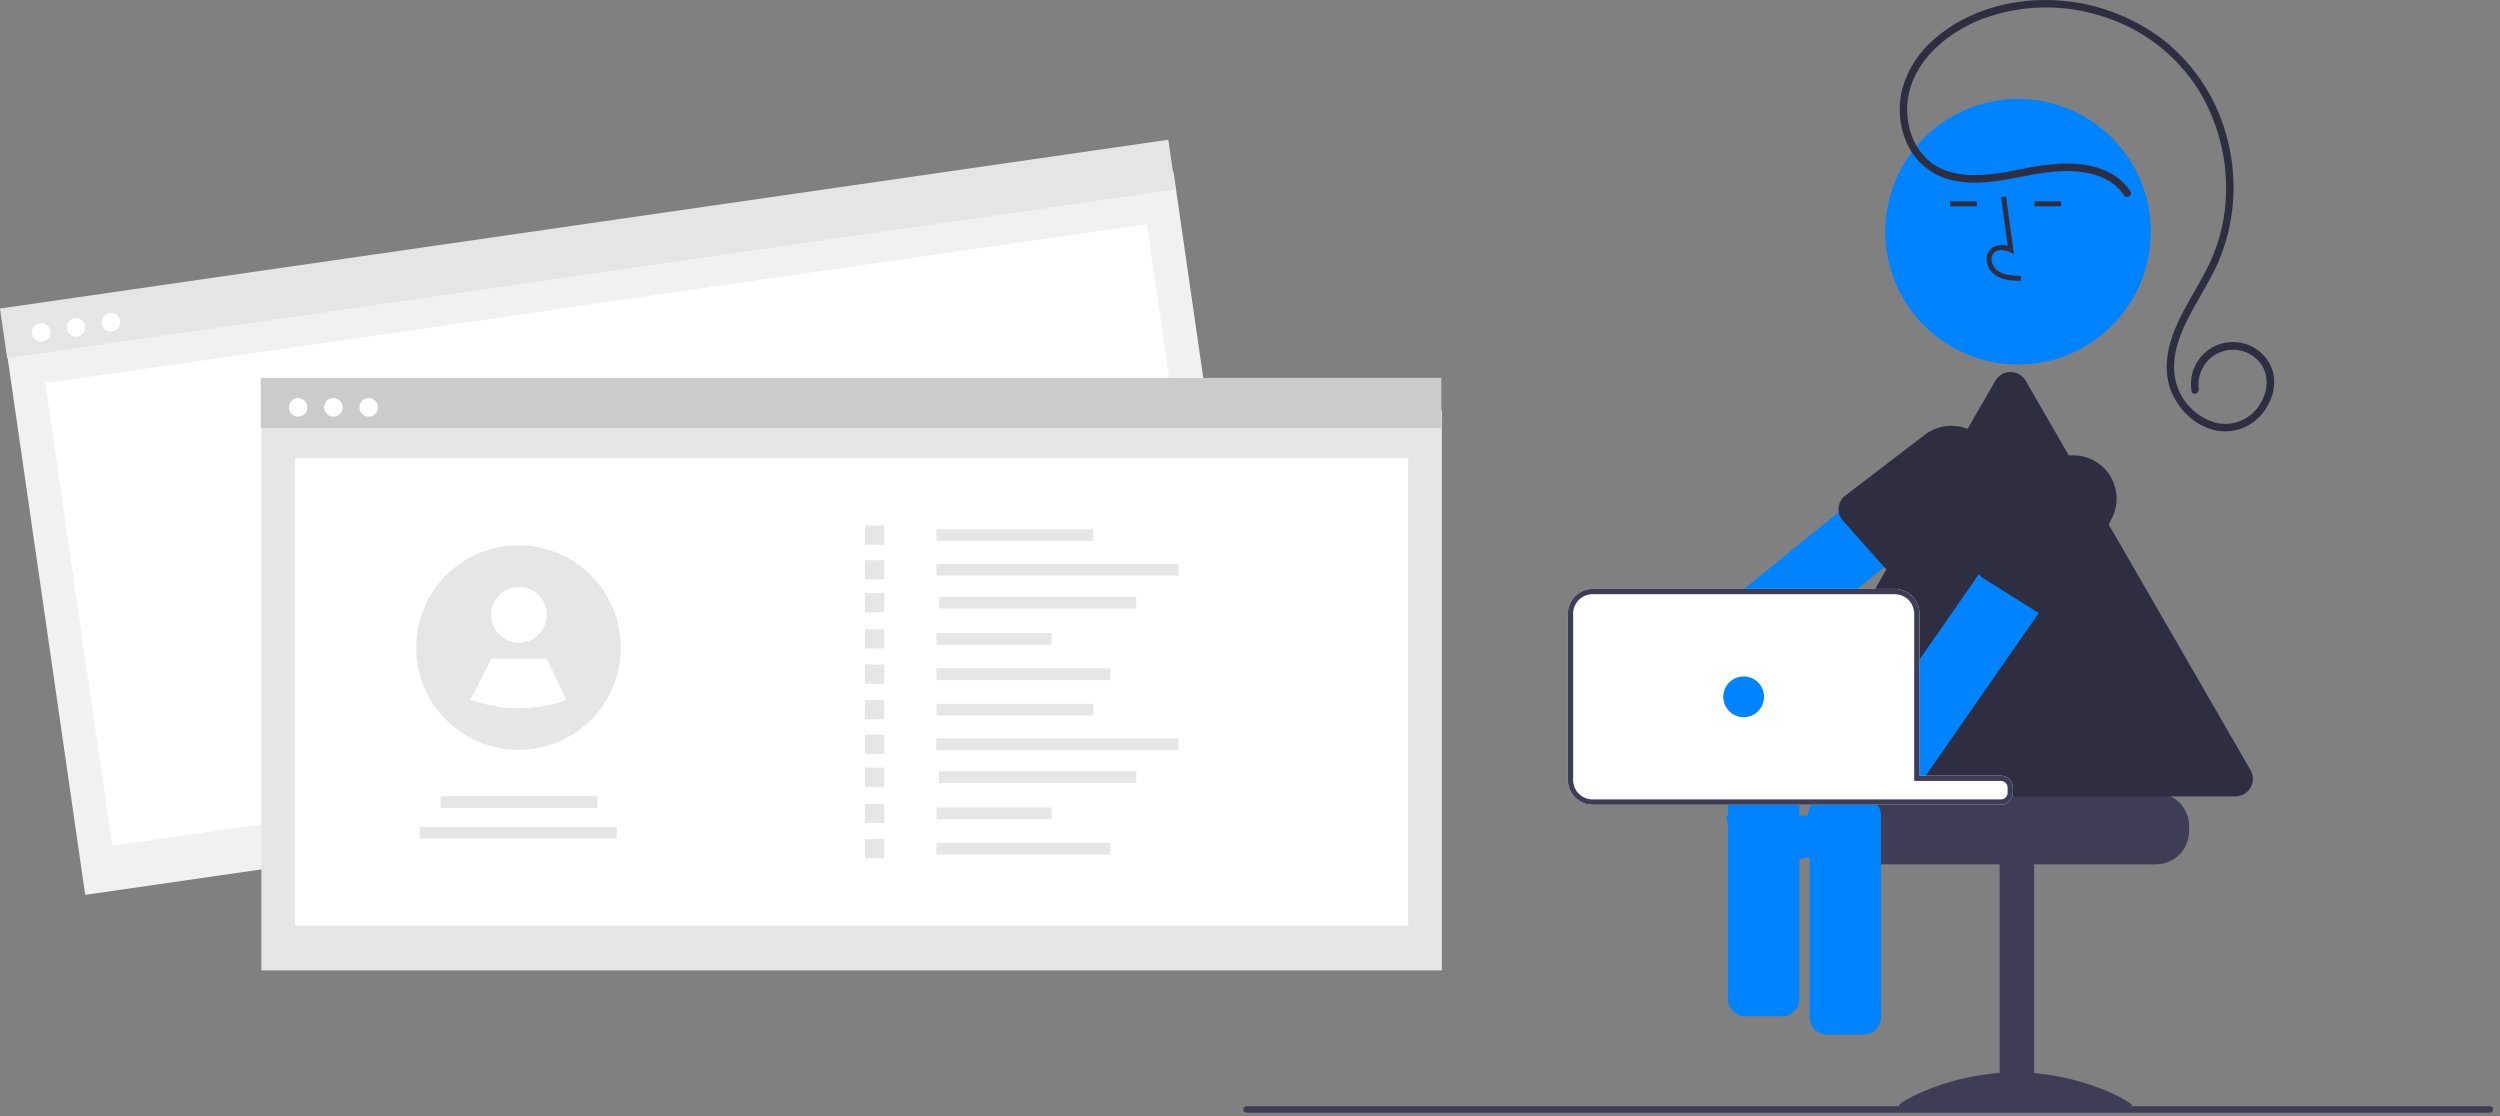
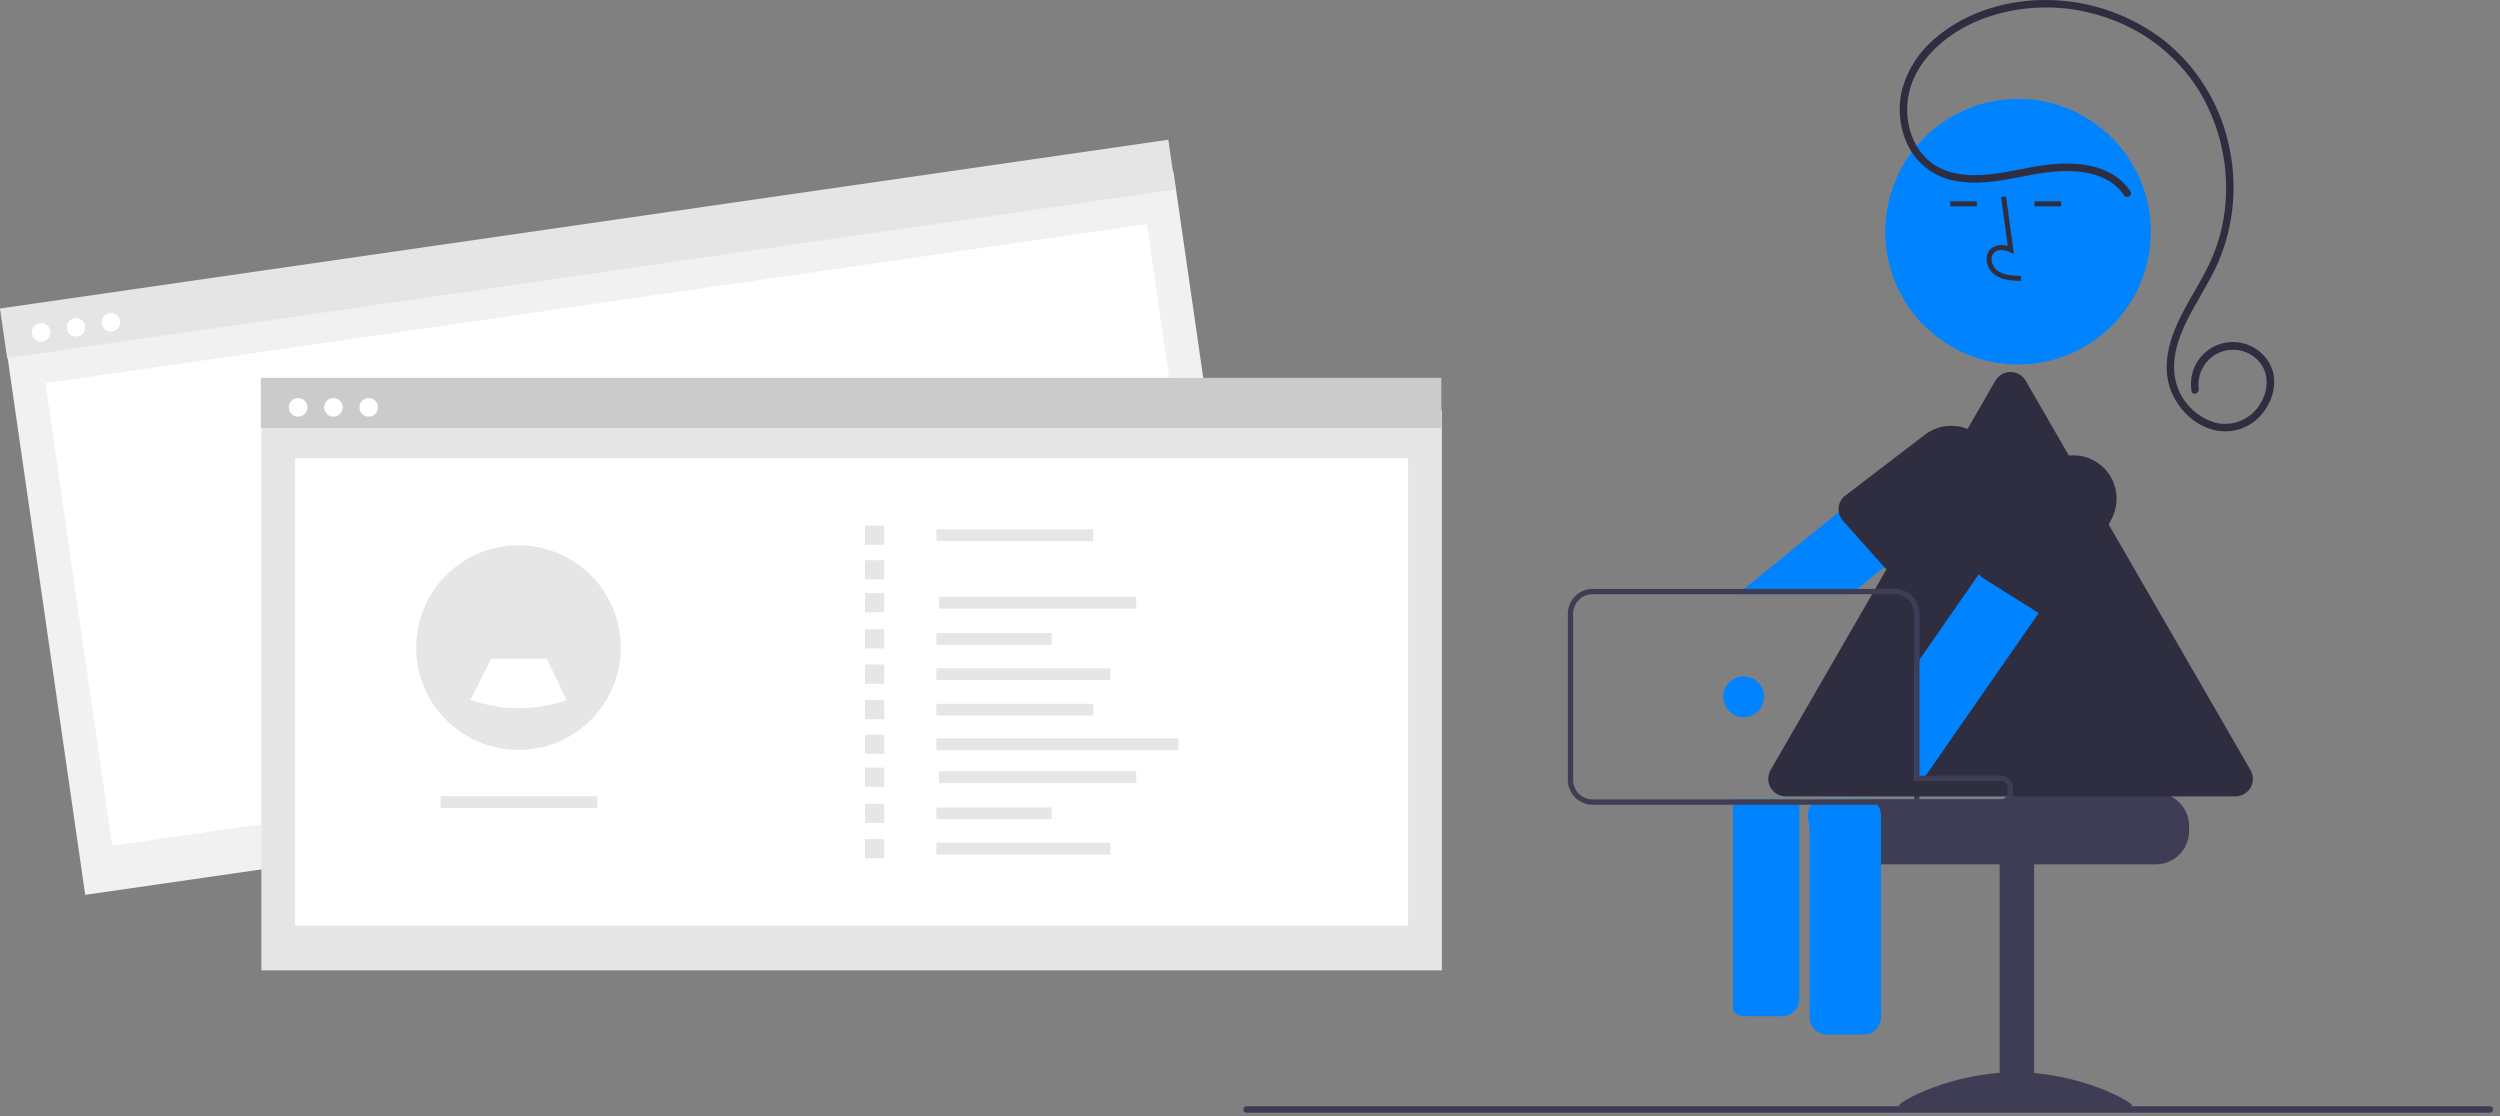
<svg xmlns="http://www.w3.org/2000/svg" width="280" height="125" viewBox="0 0 280 125" fill="none">
  <rect x="0" y="0" width="280" height="125" fill="#808080" stroke="none" />
  <g clip-path="url(#clip0_22_65)">
-     <path d="M229.981 91.653L224.465 92.531L224.341 92.552L215.956 93.891L210.671 94.736L202.904 95.976L202.681 96.012L201.527 96.195L196.225 97.041C195.716 97.122 195.196 96.996 194.779 96.694C194.362 96.391 194.082 95.936 194 95.427L193.537 92.531L193.353 91.38C193.353 91.374 193.35 91.368 193.35 91.362H224.109C224.306 91.362 224.494 91.284 224.633 91.145C224.773 91.006 224.851 90.817 224.851 90.62V90.036C224.851 89.839 224.773 89.651 224.633 89.512C224.494 89.372 224.306 89.294 224.109 89.294H214.389V86.051L214.983 85.957L217.914 85.487L228.723 83.764C229.232 83.683 229.753 83.807 230.171 84.11C230.589 84.412 230.869 84.868 230.951 85.378L231.191 86.876L231.598 89.428C231.677 89.937 231.552 90.457 231.249 90.874C230.946 91.292 230.49 91.572 229.981 91.653Z" fill="#0083FF" />
    <path d="M239.125 91.876L225.963 93.976L210.671 96.418L205.37 97.264C204.86 97.344 204.34 97.219 203.923 96.917C203.506 96.614 203.226 96.159 203.144 95.65L202.904 94.149L202.681 92.751L202.497 91.6C202.456 91.342 202.467 91.079 202.531 90.826C202.594 90.573 202.708 90.336 202.865 90.128C203.051 89.873 203.3 89.669 203.587 89.535H224.109C224.306 89.534 224.494 89.456 224.633 89.317C224.773 89.179 224.851 88.99 224.851 88.793V88.208C224.851 88.012 224.773 87.824 224.633 87.684C224.494 87.545 224.306 87.467 224.109 87.467H216.044L219.763 86.873L231.191 85.049L237.864 83.983C238.374 83.903 238.896 84.027 239.314 84.331C239.732 84.634 240.013 85.091 240.095 85.6L240.742 89.647C240.821 90.157 240.695 90.678 240.393 91.095C240.09 91.512 239.634 91.793 239.125 91.876Z" fill="#0083FF" />
    <path d="M245.178 92.502V93.095C245.177 94.078 244.786 95.021 244.091 95.717C243.396 96.412 242.453 96.804 241.469 96.804H210.019C209.035 96.804 208.092 96.413 207.397 95.718C206.701 95.022 206.31 94.079 206.31 93.095V92.502C206.308 91.634 206.613 90.793 207.171 90.128C207.356 89.907 207.566 89.708 207.797 89.535H224.109C224.306 89.535 224.494 89.456 224.634 89.317C224.773 89.179 224.851 88.99 224.851 88.793H241.469C242.453 88.795 243.395 89.185 244.09 89.881C244.786 90.576 245.176 91.519 245.178 92.502Z" fill="#3F3D56" />
    <path d="M227.819 123.954H223.962V96.656H227.819V123.954Z" fill="#3F3D56" />
    <path d="M238.798 123.817C238.798 124.234 232.953 123.979 225.742 123.979C218.532 123.979 212.688 124.234 212.688 123.817C212.688 123.401 218.532 120.096 225.742 120.096C232.953 120.096 238.798 123.401 238.798 123.817Z" fill="#3F3D56" />
    <path d="M210.671 91.312V113.923C210.671 114.439 210.466 114.933 210.101 115.297C209.737 115.662 209.243 115.866 208.728 115.867H204.624C204.109 115.866 203.616 115.662 203.251 115.297C202.887 114.933 202.682 114.439 202.681 113.923V91.312C202.68 90.883 202.824 90.467 203.088 90.128C203.283 89.868 203.543 89.664 203.842 89.535H209.514C209.811 89.665 210.07 89.869 210.265 90.128C210.528 90.467 210.671 90.883 210.671 91.312Z" fill="#0083FF" />
    <path d="M226.021 40.822C217.808 40.822 211.15 34.164 211.15 25.951C211.15 17.738 217.808 11.08 226.021 11.08C234.234 11.08 240.892 17.738 240.892 25.951C240.892 34.164 234.234 40.822 226.021 40.822Z" fill="#0083FF" />
    <path d="M226.333 31.463L226.349 30.907C225.315 30.878 224.404 30.814 223.718 30.313C223.525 30.163 223.365 29.973 223.251 29.756C223.137 29.539 223.07 29.3 223.057 29.055C223.045 28.905 223.068 28.755 223.123 28.615C223.178 28.476 223.266 28.351 223.377 28.25C223.832 27.867 224.563 27.991 225.097 28.235L225.556 28.446L224.675 22.002L224.124 22.078L224.874 27.559C224.567 27.445 224.237 27.41 223.913 27.456C223.588 27.503 223.281 27.63 223.019 27.826C222.842 27.98 222.703 28.173 222.614 28.39C222.524 28.606 222.485 28.84 222.502 29.074C222.518 29.403 222.606 29.725 222.76 30.017C222.913 30.308 223.128 30.562 223.391 30.762C224.271 31.405 225.414 31.437 226.333 31.463Z" fill="#2F2E41" />
    <path d="M218.408 22.55H221.401V23.106H218.408V22.55Z" fill="#2F2E41" />
    <path d="M227.856 22.55H230.849V23.106H227.856V22.55Z" fill="#2F2E41" />
-     <path d="M201.527 89.535V111.874C201.527 112.389 201.322 112.882 200.957 113.247C200.593 113.611 200.099 113.816 199.584 113.817H195.481C194.966 113.816 194.471 113.611 194.107 113.247C193.743 112.882 193.538 112.389 193.537 111.874V89.535H201.527Z" fill="#0083FF" />
+     <path d="M201.527 89.535V111.874C201.527 112.389 201.322 112.882 200.957 113.247C200.593 113.611 200.099 113.816 199.584 113.817H195.481C194.966 113.816 194.471 113.611 194.107 113.247V89.535H201.527Z" fill="#0083FF" />
    <path d="M214.38 87.188H214.974V89.858H214.38V87.188Z" fill="#3F3D56" />
    <path d="M278.862 124.629H139.614C139.516 124.629 139.424 124.591 139.355 124.522C139.287 124.454 139.248 124.361 139.248 124.263C139.248 124.166 139.287 124.074 139.355 124.005C139.424 123.937 139.516 123.898 139.614 123.898H278.862C278.959 123.898 279.052 123.937 279.12 124.005C279.189 124.074 279.227 124.166 279.227 124.263C279.227 124.361 279.189 124.454 279.12 124.522C279.052 124.591 278.959 124.629 278.862 124.629Z" fill="#3F3D56" />
    <path d="M200.007 89.196H250.352C250.698 89.198 251.038 89.107 251.337 88.935C251.637 88.763 251.885 88.515 252.058 88.216C252.231 87.917 252.322 87.577 252.321 87.231C252.32 86.886 252.228 86.547 252.055 86.248L226.882 42.648C226.711 42.348 226.463 42.098 226.164 41.925C225.864 41.753 225.525 41.663 225.18 41.665C224.834 41.663 224.494 41.753 224.195 41.925C223.896 42.098 223.649 42.348 223.477 42.648L198.305 86.248C198.132 86.547 198.041 86.886 198.041 87.23C198.041 87.576 198.132 87.915 198.305 88.213C198.478 88.512 198.725 88.761 199.024 88.933C199.323 89.106 199.662 89.196 200.007 89.196Z" fill="#2F2E41" />
    <path d="M223.038 53.041C223.017 53.242 222.965 53.44 222.883 53.625C222.76 53.909 222.57 54.158 222.329 54.352L222.32 54.358L210.612 63.855L210.44 63.992L208.016 65.959L207.283 66.552H194.605L195.335 65.959L205.355 57.829L212.069 52.382L217.293 48.145C217.599 47.896 217.975 47.747 218.368 47.718C218.369 47.716 218.372 47.715 218.373 47.715C218.491 47.706 218.608 47.709 218.724 47.721C218.898 47.738 219.069 47.78 219.231 47.845C219.342 47.886 219.448 47.94 219.546 48.006C219.73 48.118 219.894 48.262 220.029 48.43L222.575 51.566L222.613 51.617C222.775 51.814 222.896 52.042 222.968 52.286C223.041 52.531 223.065 52.787 223.038 53.041Z" fill="#0083FF" />
    <path d="M223.051 54.358C222.83 54.91 222.509 55.416 222.104 55.85L214.31 64.223C214.122 64.396 213.901 64.53 213.661 64.618C213.421 64.706 213.165 64.745 212.91 64.734C212.654 64.722 212.404 64.661 212.172 64.552C211.94 64.444 211.732 64.291 211.56 64.102L211.343 63.855L211.248 63.749L207.88 59.972L206.432 58.346C206.337 58.245 206.253 58.134 206.184 58.013C206.148 57.954 206.115 57.892 206.086 57.829C205.965 57.552 205.908 57.251 205.922 56.948C205.932 56.691 205.994 56.438 206.103 56.205C206.213 55.972 206.368 55.764 206.56 55.592L215.597 48.685C216.595 47.92 217.851 47.574 219.099 47.718C219.1 47.716 219.102 47.715 219.105 47.715C219.382 47.75 219.656 47.807 219.924 47.887C220.043 47.92 220.158 47.961 220.277 48.006C221.043 48.294 221.723 48.774 222.249 49.4C222.824 50.075 223.202 50.893 223.343 51.767C223.484 52.641 223.383 53.537 223.051 54.358Z" fill="#2F2E41" />
    <path d="M237.889 21.865C236.733 20.124 234.697 19.386 232.691 19.206C230.432 19.004 228.249 19.44 226.044 19.863C223.617 20.329 221.048 20.765 218.603 20.176C217.521 19.926 216.51 19.433 215.646 18.735C214.782 18.037 214.088 17.152 213.616 16.147C212.72 14.186 212.527 11.977 213.069 9.89C213.708 7.675 215.006 5.705 216.79 4.244C220.309 1.234 225.072 -0.119 229.653 0.008C234.217 0.126 238.628 1.677 242.261 4.441C245.901 7.306 248.462 11.319 249.527 15.826C250.64 20.296 250.277 25.007 248.493 29.254C247.49 31.579 246.04 33.676 244.921 35.943C243.88 38.054 243.077 40.508 243.725 42.862C244.01 43.913 244.558 44.873 245.317 45.654C246.074 46.434 247.019 47.009 248.06 47.324C249.014 47.575 250.023 47.508 250.936 47.136C251.849 46.763 252.616 46.104 253.122 45.258C254.17 43.606 254.195 41.441 252.621 40.107C252.225 39.765 251.763 39.508 251.264 39.35C250.764 39.192 250.238 39.138 249.717 39.19C249.196 39.242 248.691 39.399 248.232 39.652C247.774 39.906 247.372 40.249 247.051 40.663C246.412 41.492 246.127 42.539 246.255 43.578C246.333 44.102 245.53 44.329 245.451 43.799C245.263 42.701 245.472 41.572 246.039 40.613C246.606 39.654 247.495 38.928 248.548 38.563C249.6 38.199 250.749 38.22 251.787 38.623C252.826 39.026 253.687 39.784 254.219 40.763C255.168 42.547 254.656 44.699 253.451 46.223C252.83 47.036 251.988 47.652 251.025 47.998C250.063 48.344 249.021 48.405 248.025 48.175C245.832 47.668 244.04 45.926 243.196 43.878C242.257 41.599 242.687 39.055 243.602 36.843C244.592 34.452 246.061 32.307 247.223 30.003C248.275 27.921 248.945 25.666 249.2 23.347C249.71 18.69 248.653 13.996 246.196 10.008C243.692 6.081 239.869 3.176 235.415 1.814C230.994 0.393 226.22 0.519 221.88 2.172C217.644 3.841 213.554 7.478 213.603 12.363C213.624 14.45 214.399 16.578 215.997 17.969C217.907 19.633 220.567 19.775 222.968 19.515C225.384 19.254 227.731 18.548 230.157 18.368C232.269 18.212 234.545 18.374 236.43 19.423C237.308 19.913 238.056 20.606 238.609 21.444C238.906 21.892 238.185 22.31 237.889 21.865Z" fill="#2F2E41" />
    <path d="M235.523 58.263C235.499 58.316 235.473 58.369 235.443 58.42C235.414 58.473 235.38 58.525 235.345 58.574L228.841 67.935L228.337 68.662L223.032 76.293L217.914 83.66L215.843 86.645C215.787 86.726 215.725 86.802 215.656 86.873C215.336 87.21 214.905 87.421 214.443 87.467H214.389V74.735L214.983 73.881L221.638 64.303L228.785 54.017C229.079 53.594 229.529 53.305 230.037 53.213C230.544 53.121 231.067 53.234 231.491 53.527L233.684 55.049L234.862 55.868C235.234 56.127 235.504 56.509 235.625 56.946C235.746 57.383 235.709 57.849 235.523 58.263Z" fill="#0083FF" />
    <path d="M236.541 58.034L236.247 58.624L236.244 58.627L236.164 58.785L231.396 68.249C231.127 68.69 230.695 69.005 230.194 69.128C229.693 69.25 229.164 69.169 228.723 68.902L228.414 68.709L228.337 68.662L222.19 64.805C221.97 64.672 221.779 64.497 221.628 64.29C221.476 64.083 221.367 63.848 221.307 63.599C221.247 63.349 221.237 63.09 221.277 62.837C221.318 62.584 221.408 62.341 221.542 62.123L228.296 52.966C228.958 52.069 229.908 51.427 230.988 51.148C232.067 50.87 233.21 50.971 234.224 51.435C234.452 51.539 234.672 51.66 234.883 51.797C235.875 52.453 236.592 53.451 236.897 54.6C237.203 55.75 237.076 56.972 236.541 58.034Z" fill="#2F2E41" />
-     <path d="M225.444 88.208V88.793C225.444 89.102 225.337 89.401 225.141 89.64C224.946 89.879 224.673 90.044 224.37 90.104C224.329 90.11 224.287 90.119 224.245 90.123C224.201 90.125 224.156 90.128 224.109 90.128H178.369C177.635 90.128 176.931 89.837 176.412 89.317C175.892 88.798 175.599 88.094 175.598 87.36V68.727C175.599 67.993 175.892 67.289 176.412 66.77C176.931 66.251 177.635 65.959 178.369 65.959H212.214C212.948 65.96 213.652 66.252 214.171 66.771C214.69 67.29 214.982 67.993 214.983 68.727V86.873H224.109C224.463 86.873 224.803 87.014 225.053 87.264C225.304 87.514 225.444 87.854 225.444 88.208Z" fill="white" />
    <path d="M225.444 88.208V88.793C225.444 89.102 225.337 89.401 225.141 89.64C224.946 89.879 224.673 90.044 224.37 90.104C224.329 90.11 224.287 90.119 224.245 90.123C224.201 90.125 224.156 90.128 224.109 90.128H178.369C177.635 90.128 176.931 89.837 176.412 89.317C175.892 88.798 175.599 88.094 175.598 87.36V68.727C175.599 67.993 175.892 67.289 176.412 66.77C176.931 66.251 177.635 65.959 178.369 65.959H212.214C212.948 65.96 213.652 66.252 214.171 66.771C214.69 67.29 214.982 67.993 214.983 68.727V86.873H224.109C224.463 86.873 224.803 87.014 225.053 87.264C225.304 87.514 225.444 87.854 225.444 88.208ZM224.851 88.793V88.208C224.851 88.012 224.773 87.824 224.633 87.684C224.494 87.545 224.306 87.467 224.109 87.467H214.389V68.727C214.389 68.151 214.159 67.598 213.751 67.19C213.343 66.783 212.791 66.553 212.214 66.552H178.369C177.793 66.553 177.239 66.782 176.831 67.189C176.422 67.597 176.193 68.15 176.191 68.727V87.36C176.193 87.937 176.422 88.49 176.831 88.898C177.239 89.306 177.793 89.534 178.369 89.535H224.109C224.306 89.535 224.494 89.456 224.633 89.317C224.773 89.179 224.851 88.99 224.851 88.793Z" fill="#3F3D56" />
    <path d="M195.291 80.326C194.031 80.326 193.009 79.304 193.009 78.044C193.009 76.784 194.031 75.762 195.291 75.762C196.551 75.762 197.573 76.784 197.573 78.044C197.573 79.304 196.551 80.326 195.291 80.326Z" fill="#0083FF" />
    <path d="M131.427 19.229L0.574 38.131L9.544 100.223L140.396 81.32L131.427 19.229Z" fill="#F1F1F1" />
    <path d="M128.454 25.093L5.085 42.915L12.569 94.721L135.938 76.899L128.454 25.093Z" fill="white" />
    <path d="M130.853 15.649L0 34.552L0.803 40.111L131.656 21.208L130.853 15.649Z" fill="#E5E5E5" />
    <path d="M4.603 38.265C5.178 38.265 5.644 37.799 5.644 37.224C5.644 36.649 5.178 36.183 4.603 36.183C4.028 36.183 3.562 36.649 3.562 37.224C3.562 37.799 4.028 38.265 4.603 38.265Z" fill="white" />
    <path d="M8.514 37.7C9.089 37.7 9.555 37.234 9.555 36.659C9.555 36.084 9.089 35.618 8.514 35.618C7.939 35.618 7.473 36.084 7.473 36.659C7.473 37.234 7.939 37.7 8.514 37.7Z" fill="white" />
    <path d="M12.425 37.135C13 37.135 13.466 36.669 13.466 36.094C13.466 35.519 13 35.053 12.425 35.053C11.85 35.053 11.384 35.519 11.384 36.094C11.384 36.669 11.85 37.135 12.425 37.135Z" fill="white" />
    <path d="M161.486 45.945H29.275V108.682H161.486V45.945Z" fill="#E6E6E6" />
    <path d="M157.706 51.325H33.055V103.668H157.706V51.325Z" fill="white" />
    <path d="M161.43 42.321H29.218V47.937H161.43V42.321Z" fill="#CBCBCB" />
    <path d="M33.392 46.664C33.967 46.664 34.433 46.198 34.433 45.623C34.433 45.048 33.967 44.582 33.392 44.582C32.817 44.582 32.351 45.048 32.351 45.623C32.351 46.198 32.817 46.664 33.392 46.664Z" fill="white" />
    <path d="M37.344 46.664C37.919 46.664 38.385 46.198 38.385 45.623C38.385 45.048 37.919 44.582 37.344 44.582C36.769 44.582 36.303 45.048 36.303 45.623C36.303 46.198 36.769 46.664 37.344 46.664Z" fill="white" />
    <path d="M41.295 46.664C41.87 46.664 42.336 46.198 42.336 45.623C42.336 45.048 41.87 44.582 41.295 44.582C40.72 44.582 40.254 45.048 40.254 45.623C40.254 46.198 40.72 46.664 41.295 46.664Z" fill="white" />
    <path d="M122.437 59.283H104.882V60.603H122.437V59.283Z" fill="#E6E6E6" />
-     <path d="M131.991 63.157H104.882V64.476H131.991V63.157Z" fill="#E6E6E6" />
    <path d="M127.258 66.846H105.165V68.165H127.258V66.846Z" fill="#E6E6E6" />
    <path d="M117.78 70.894H104.882V72.213H117.78V70.894Z" fill="#E6E6E6" />
    <path d="M124.348 74.847H104.882V76.167H124.348V74.847Z" fill="#E6E6E6" />
    <path d="M99.03 58.868H96.881V61.018H99.03V58.868Z" fill="#E6E6E6" />
    <path d="M99.03 62.742H96.881V64.891H99.03V62.742Z" fill="#E6E6E6" />
    <path d="M99.03 66.431H96.881V68.581H99.03V66.431Z" fill="#E6E6E6" />
    <path d="M99.03 70.479H96.881V72.628H99.03V70.479Z" fill="#E6E6E6" />
    <path d="M99.03 74.432H96.881V76.582H99.03V74.432Z" fill="#E6E6E6" />
    <path d="M122.437 78.826H104.882V80.146H122.437V78.826Z" fill="#E6E6E6" />
    <path d="M131.991 82.7H104.882V84.019H131.991V82.7Z" fill="#E6E6E6" />
    <path d="M127.258 86.389H105.165V87.708H127.258V86.389Z" fill="#E6E6E6" />
    <path d="M117.78 90.437H104.882V91.756H117.78V90.437Z" fill="#E6E6E6" />
    <path d="M124.348 94.391H104.882V95.71H124.348V94.391Z" fill="#E6E6E6" />
    <path d="M99.03 78.411H96.881V80.561H99.03V78.411Z" fill="#E6E6E6" />
    <path d="M99.03 82.285H96.881V84.434H99.03V82.285Z" fill="#E6E6E6" />
    <path d="M99.03 85.973H96.881V88.124H99.03V85.973Z" fill="#E6E6E6" />
    <path d="M99.03 90.021H96.881V92.171H99.03V90.021Z" fill="#E6E6E6" />
    <path d="M99.03 93.975H96.881V96.125H99.03V93.975Z" fill="#E6E6E6" />
    <path d="M66.901 89.176H49.346V90.496H66.901V89.176Z" fill="#E6E6E6" />
-     <path d="M69.091 92.605H46.997V93.925H69.091V92.605Z" fill="#E6E6E6" />
    <path d="M69.534 72.531C69.533 74.514 69.018 76.464 68.039 78.188C67.06 79.913 65.65 81.354 63.948 82.371C62.245 83.388 60.308 83.946 58.325 83.991C56.343 84.036 54.383 83.566 52.636 82.626L52.634 82.624C50.849 81.663 49.352 80.246 48.294 78.518C47.236 76.789 46.655 74.811 46.61 72.785C46.565 70.759 47.058 68.758 48.039 66.984C49.02 65.211 50.453 63.729 52.193 62.69C53.933 61.651 55.917 61.092 57.944 61.069C59.97 61.047 61.966 61.562 63.728 62.562C65.491 63.562 66.957 65.012 67.977 66.763C68.996 68.515 69.534 70.505 69.534 72.531V72.531Z" fill="#E6E6E6" />
-     <path d="M58.13 71.975C59.85 71.975 61.246 70.58 61.246 68.859C61.246 67.138 59.85 65.743 58.13 65.743C56.409 65.743 55.013 67.138 55.013 68.859C55.013 70.58 56.409 71.975 58.13 71.975Z" fill="white" />
    <path d="M63.45 78.413C59.967 79.636 56.168 79.621 52.694 78.372L52.692 78.37L55.014 73.788H61.246L63.45 78.413Z" fill="white" />
  </g>
  <defs>
    <clipPath id="clip0_22_65">
      <rect width="280" height="124.629" fill="white" />
    </clipPath>
  </defs>
</svg>